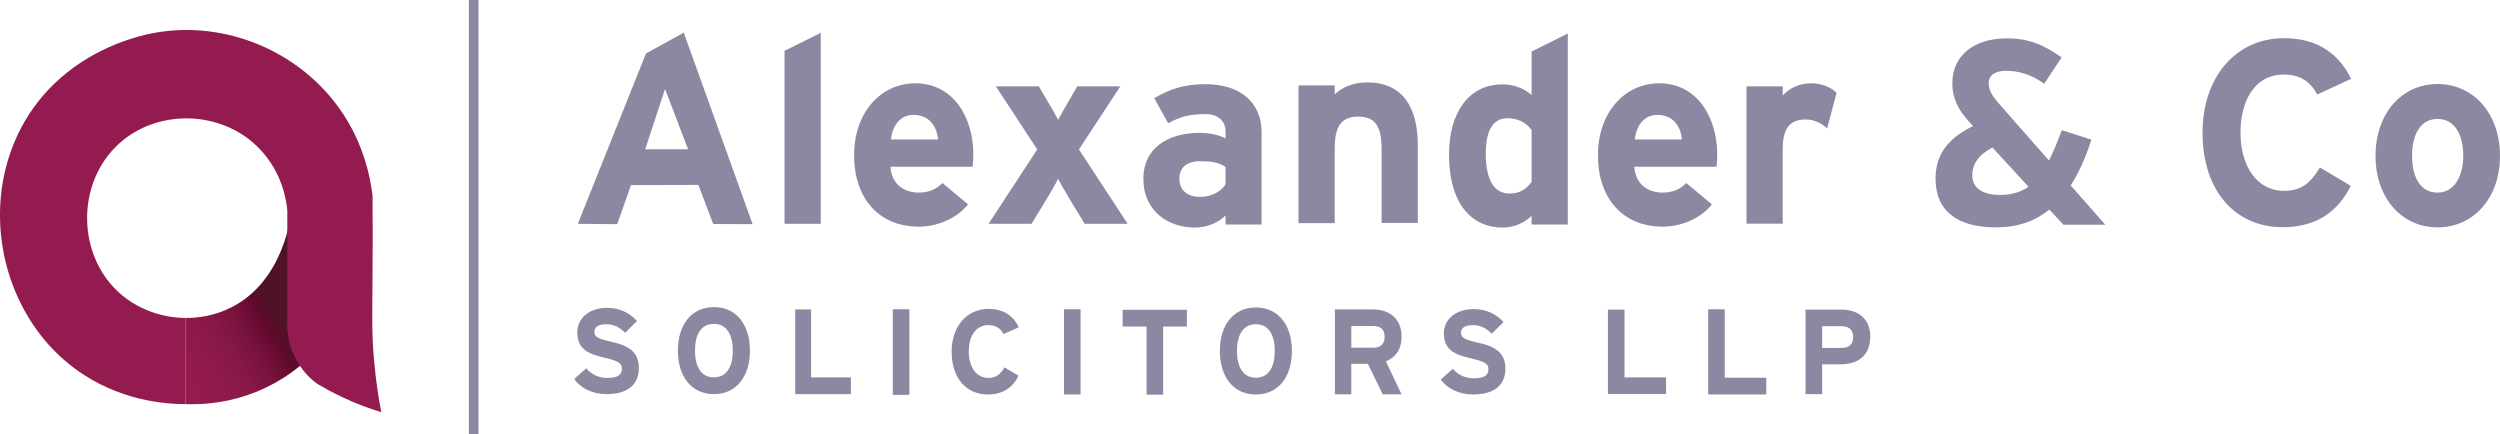
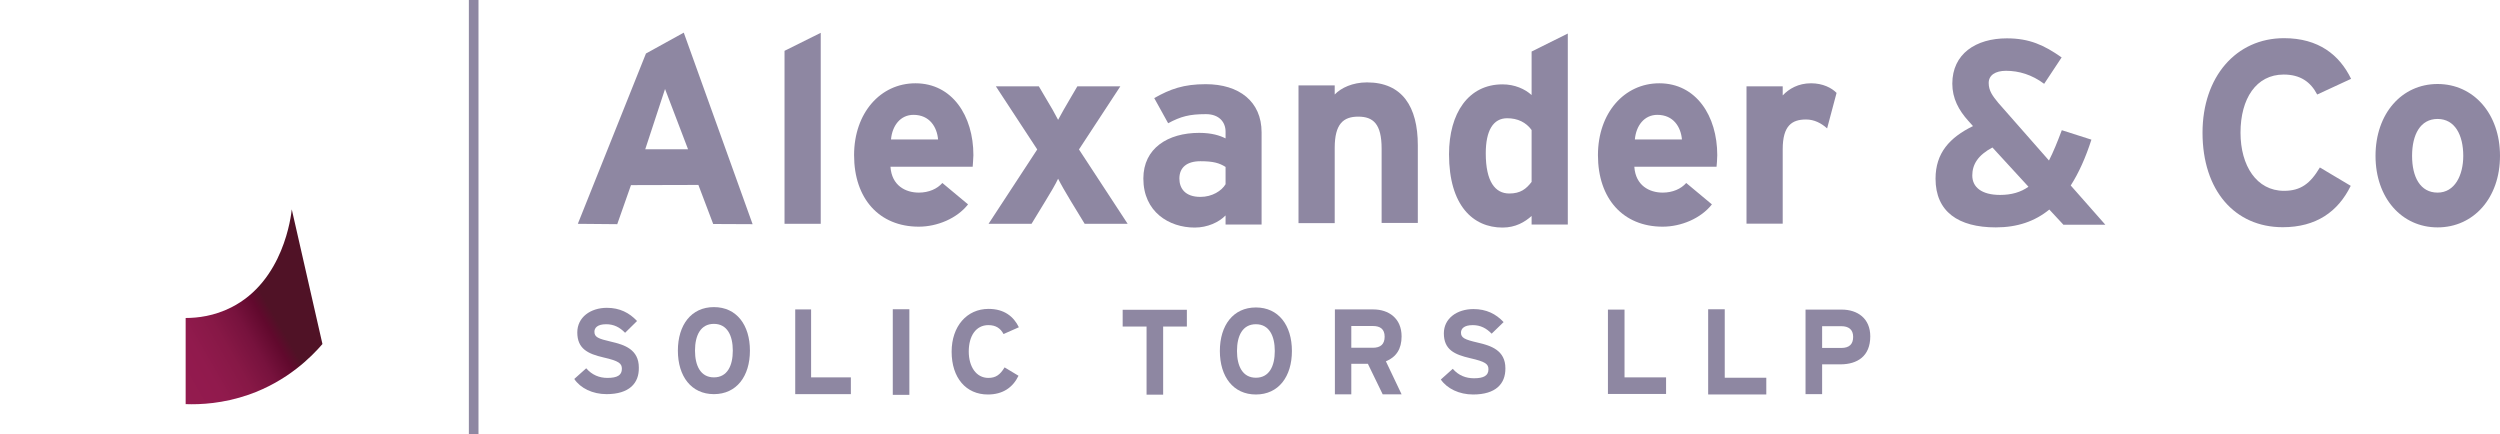
<svg xmlns="http://www.w3.org/2000/svg" xmlns:xlink="http://www.w3.org/1999/xlink" version="1.1" id="Layer_1" x="0px" y="0px" viewBox="0 0 1401.8 243.5" style="enable-background:new 0 0 1401.8 243.5;" xml:space="preserve">
  <style type="text/css">
	.st0{fill:#8E87A2;}
	.st1{clip-path:url(#SVGID_00000161590285800403731700000004962177919079413891_);}
	.st2{fill:url(#SVGID_00000036230781815858818660000017280549396430299291_);}
	.st3{fill:#941B4F;}
</style>
  <path class="st0" d="M439.9,125.5v-97l20.3-10.1v107.1H439.9z" />
  <path class="st0" d="M545.4,93.5h-46.1c0.7,10.6,8.5,14.5,15.9,14.5c5.6,0,10.3-2.1,13.2-5.4l14.4,12c-6.2,7.9-17.3,12.5-27.6,12.5  c-22.2,0-36.3-15.7-36.3-40.1c0-23.7,14.8-40.3,34.4-40.3c20.6,0,32.5,18.2,32.5,40.3C545.7,89.9,545.5,92,545.4,93.5z M512.2,64.4  c-7.3,0-11.9,6-12.6,13.8H526C525.4,71.3,521.3,64.4,512.2,64.4z" />
  <path class="st0" d="M608.2,125.5l-7.8-12.8c-2.8-4.6-5.6-9.5-7.1-12.5c-1.3,2.9-4.4,8.1-7.1,12.5l-7.8,12.8h-24.1l27.3-41.7  l-23.2-35.4h24.1l3.7,6.3c2.8,4.6,5.6,9.5,7.1,12.5c1.5-2.9,4.4-7.9,7.1-12.5l3.7-6.3h24.1L605,83.8l27.3,41.7H608.2z" />
  <path class="st0" d="M687.2,125.9v-5.1c-3.7,3.8-10.1,6.8-17.3,6.8c-14.4,0-28.8-8.8-28.8-27.5c0-17,13.8-25.6,31.3-25.6  c7.1,0,11.6,1.5,14.8,3.1v-3.8c0-5.4-3.7-9.8-11-9.8c-9.3,0-14.1,1.3-21.2,5.1L647.2,55c9-5.1,16.5-7.8,28.9-7.8  c18.7,0,31.3,9.7,31.3,27v51.7H687.2z M687.2,93.6c-3.5-2.2-6.9-3.2-14.1-3.2c-7.6,0-11.8,3.5-11.8,9.7c0,5.4,3.1,10.3,11.8,10.3  c6.6,0,11.9-3.4,14.1-7.1V93.6z" />
  <path class="st0" d="M774.7,125.1V83.3c0-13.8-4.7-17.9-13.1-17.9s-13.2,4.1-13.2,17.5v42.2h-20.3V47.9h20.3v5.1  c3.5-3.7,10-6.8,18.1-6.8c19.7,0,28.5,13.5,28.5,35.3v43.5H774.7z" />
  <path class="st0" d="M858.8,125.9v-4.8c-3.8,3.4-9,6.5-16.3,6.5c-16.5,0-30-12.3-30-41.1c0-23.1,10.9-39.2,30-39.2  c6.8,0,12.6,2.6,16.3,6V28.9l20.3-10.1v107.1H858.8z M858.8,72.9c-3.1-4.3-7.8-6.6-13.7-6.6c-7.8,0-12,6.8-12,19.7  c0,15.9,5.3,22.5,13.2,22.5c6.3,0,9.5-2.6,12.5-6.5V72.9z" />
  <path class="st0" d="M962.5,93.5h-46.1c0.7,10.6,8.5,14.5,15.9,14.5c5.6,0,10.3-2.1,13.2-5.4l14.4,12c-6.2,7.9-17.3,12.5-27.6,12.5  c-22.2,0-36.3-15.7-36.3-40.1c0-23.7,14.8-40.3,34.4-40.3c20.6,0,32.5,18.2,32.5,40.3C962.8,89.9,962.7,92,962.5,93.5z M929.3,64.4  c-7.3,0-11.9,6-12.6,13.8h26.4C942.5,71.3,938.4,64.4,929.3,64.4z" />
  <path class="st0" d="M1024.5,72c-3.2-2.9-7.2-5-11.8-5c-7.9,0-13.1,3.4-13.1,16.7v41.7h-20.3V48.4h20.3v5.1  c3.5-3.7,8.7-6.8,15.9-6.8c6.6,0,11.6,2.6,14.3,5.4L1024.5,72z" />
  <path class="st0" d="M1156.9,125.9l-7.8-8.4c-8.1,6.6-17.9,10-30,10c-21,0-33.8-8.8-33.8-27.3c0-14.4,7.9-23.1,21-29.5l-2.6-2.9  c-5.4-6-9-12.6-9-20.9c0-16.7,13.2-25.4,30.6-25.4c12.6,0,20.9,3.8,30.7,10.7l-9.8,14.8c-6.8-5.1-14.1-7.3-21.4-7.3  c-6,0-9.7,2.5-9.7,6.8c0,4.4,2.2,7.3,5.4,11.2l28.4,32.3c2.4-4.7,4.7-10.3,7.2-17l16.6,5.3c-3.2,10-7.1,18.7-11.6,25.7l19.4,22  H1156.9z M1117.2,82.7c-8.1,4.3-11.3,9.5-11.3,15.7c0,6.6,5.3,10.9,15.6,10.9c6.3,0,11.6-1.5,15.9-4.6L1117.2,82.7z" />
  <path class="st0" d="M1299.3,53c-3.7-7.1-9.5-11.2-18.8-11.2c-15.4,0-24.2,13.5-24.2,32.6c0,18.5,9,32.6,24.4,32.6  c9.3,0,14.7-4,20.1-13.1l17.3,10.3c-7.1,14.5-19.4,23.2-38.1,23.2c-26.9,0-45-20.6-45-53c0-31.3,18.8-53,45.7-53  c19.4,0,31.1,9.4,37.6,22.8L1299.3,53z" />
  <path class="st0" d="M1366.8,127.5c-20.1,0-34.8-16.5-34.8-40.1c0-23.7,14.7-40.3,34.8-40.3c20.1,0,35,16.6,35,40.3  C1401.8,111.1,1386.9,127.5,1366.8,127.5z M1366.8,66.7c-9.7,0-14.3,8.8-14.3,20.7c0,11.9,4.6,20.6,14.3,20.6  c9.7,0,14.4-9.8,14.4-20.6C1381.2,75.7,1376.5,66.7,1366.8,66.7z" />
  <path class="st0" d="M383.4,18.3l-21.2,11.7l-38.2,95.5l22.1,0.2l7.7-21.9l37.8-0.1l8.3,21.9l22.1,0.1L383.4,18.3z M361.8,83.7  l11.1-33.8l12.9,33.8H361.8z" />
  <path class="st0" d="M340.1,221c-7.8,0-14.6-3.3-18.1-8.5l6.7-6c3.3,3.8,7.4,5.4,11.9,5.4c5.5,0,8.1-1.5,8.1-5.1  c0-3-1.6-4.4-10.4-6.4c-8.6-2-14.6-4.8-14.6-14c0-8.5,7.4-13.8,16.6-13.8c7.2,0,12.6,2.8,16.9,7.4l-6.7,6.6c-3-3.1-6.3-4.8-10.6-4.8  c-5,0-6.6,2.1-6.6,4.2c0,3,2,3.9,9.4,5.6c7.4,1.7,15.5,4.3,15.5,14.5C358.4,214.9,352.8,221,340.1,221z" />
  <path class="st0" d="M400.3,221c-12.7,0-20.2-10-20.2-24.4s7.5-24.4,20.2-24.4c12.7,0,20.2,10,20.2,24.4S413,221,400.3,221z   M400.3,181.6c-7.5,0-10.6,6.5-10.6,15c0,8.4,3.1,15,10.6,15c7.5,0,10.6-6.5,10.6-15C410.9,188.2,407.8,181.6,400.3,181.6z" />
  <path class="st0" d="M445.9,220.9v-47.4h8.9v38.1h22.3v9.4H445.9z" />
  <path class="st0" d="M500.6,221.4v-48h9.3v48H500.6z" />
  <path class="st0" d="M562.7,187.3c-1.7-3.2-4.3-5-8.5-5c-7,0-11,6.1-11,14.8c0,8.4,4.1,14.8,11,14.8c4.2,0,6.6-1.8,9.1-5.9l7.8,4.7  c-3.2,6.6-8.8,10.5-17.2,10.5c-12.2,0-20.3-9.3-20.3-24c0-14.2,8.5-24,20.7-24c8.8,0,14.1,4.3,17,10.3L562.7,187.3z" />
-   <path class="st0" d="M596.6,221.2v-47.8h9.3v47.8H596.6z" />
+   <path class="st0" d="M596.6,221.2v-47.8h9.3H596.6z" />
  <path class="st0" d="M652.2,183.1v38.2h-9.3v-38.2h-13.4v-9.4h36v9.4H652.2z" />
  <path class="st0" d="M704.2,221.2c-12.7,0-20.2-10-20.2-24.4s7.5-24.4,20.2-24.4c12.7,0,20.2,10,20.2,24.4S716.9,221.2,704.2,221.2z   M704.2,181.8c-7.5,0-10.6,6.5-10.6,15c0,8.4,3.1,15,10.6,15c7.5,0,10.6-6.5,10.6-15C714.8,188.4,711.7,181.8,704.2,181.8z" />
  <path class="st0" d="M775.3,221.1l-8.3-17.1h-9.3v17.1h-9.2v-47.6H770c8.7,0,15.9,5,15.9,15.1c0,7.1-3,11.6-8.8,14l8.8,18.5H775.3z   M769.8,182.8h-12.1V195h12.1c4.3,0,6.6-2,6.6-6.2C776.4,184.5,773.9,182.8,769.8,182.8z" />
  <path class="st0" d="M826,221.2c-7.8,0-14.6-3.3-18.1-8.4l6.7-6c3.3,3.8,7.4,5.3,11.9,5.3c5.5,0,8.1-1.5,8.1-5c0-3-1.6-4.3-10.4-6.3  c-8.6-2-14.6-4.7-14.6-13.9c0-8.4,7.4-13.6,16.6-13.6c7.2,0,12.6,2.7,16.9,7.3l-6.7,6.5c-3-3.1-6.3-4.8-10.6-4.8  c-5,0-6.6,2.1-6.6,4.2c0,2.9,2,3.9,9.4,5.6c7.4,1.7,15.5,4.3,15.5,14.4C844.2,215.2,838.7,221.2,826,221.2z" />
  <path class="st0" d="M901.6,221v-47.4h9.3v38h23.3v9.3H901.6z" />
  <path class="st0" d="M957.8,221.2v-47.8h9.3v38.4h23.3v9.4H957.8z" />
  <path class="st0" d="M1031.9,204.3h-10.2V221h-9.3v-47.4h20.3c8.8,0,16,4.9,16,15C1048.7,199.7,1041.5,204.3,1031.9,204.3z   M1032.4,182.9h-10.7v12.2h10.8c4.3,0,6.6-2,6.6-6.2S1036.5,182.9,1032.4,182.9z" />
  <rect x="262.9" class="st0" width="5.4" height="243.5" />
  <g>
    <defs>
      <rect id="SVGID_1_" x="0" y="16.8" width="213.8" height="214.3" />
    </defs>
    <clipPath id="SVGID_00000062874680304195838530000016104901146222164367_">
      <use xlink:href="#SVGID_1_" style="overflow:visible;" />
    </clipPath>
    <g style="clip-path:url(#SVGID_00000062874680304195838530000016104901146222164367_);">
      <linearGradient id="SVGID_00000156575027152774806090000006215254057026924467_" gradientUnits="userSpaceOnUse" x1="-319.561" y1="338.497" x2="-227.645" y2="391.575" gradientTransform="matrix(1 0 0 -1 411.161 543.415)">
        <stop offset="0" style="stop-color:#941B4F" />
        <stop offset="0.19" style="stop-color:#911A4D" />
        <stop offset="0.34" style="stop-color:#871846" />
        <stop offset="0.47" style="stop-color:#77123D" />
        <stop offset="0.58" style="stop-color:#61092D" />
        <stop offset="0.64" style="stop-color:#501226" />
      </linearGradient>
      <path style="fill:url(#SVGID_00000156575027152774806090000006215254057026924467_);" d="M163.6,117.4c-0.4,3.6-4.5,40.2-34,55    c-9.5,4.8-18.8,5.9-25.5,5.9v48.3c8.3,0.3,21-0.3,35.4-5.3c21.7-7.6,35.2-21.3,41.3-28.4C175.1,167.8,169.3,142.6,163.6,117.4    L163.6,117.4z" />
-       <path class="st3" d="M213.8,231.1c-1.3-6.5-3-16.8-4.1-29.6c-1.4-15.5-0.9-25.2-0.8-50.5c0.1-9.3,0.1-23.5,0-41.2    c-1.3-11-5.5-32.7-21.7-53.1c-25.5-32.2-69-47.1-108.5-36.5c-23.8,6.4-45.5,20-59.9,40.2C-7.5,97.3-5.6,148.6,20.6,185    c5.9,8.2,13,15.4,21,21.4c25.3,18.9,52.4,20.2,62.5,20.2v-48.3c-5,0-21.1-0.8-35.6-12.7c-25.7-21.3-26.2-63.2-1.5-85.3    C88.9,60.8,124,62,144.6,82.5c14.1,14,16.1,30.9,16.5,35.6v62.1c-0.2,3.7,0,10.6,3.4,18.3c4,9.2,10.4,14.6,13.5,16.8    c4.3,2.5,9,5.1,14.2,7.5C199.9,226.5,207.2,229.1,213.8,231.1L213.8,231.1z" />
    </g>
  </g>
</svg>